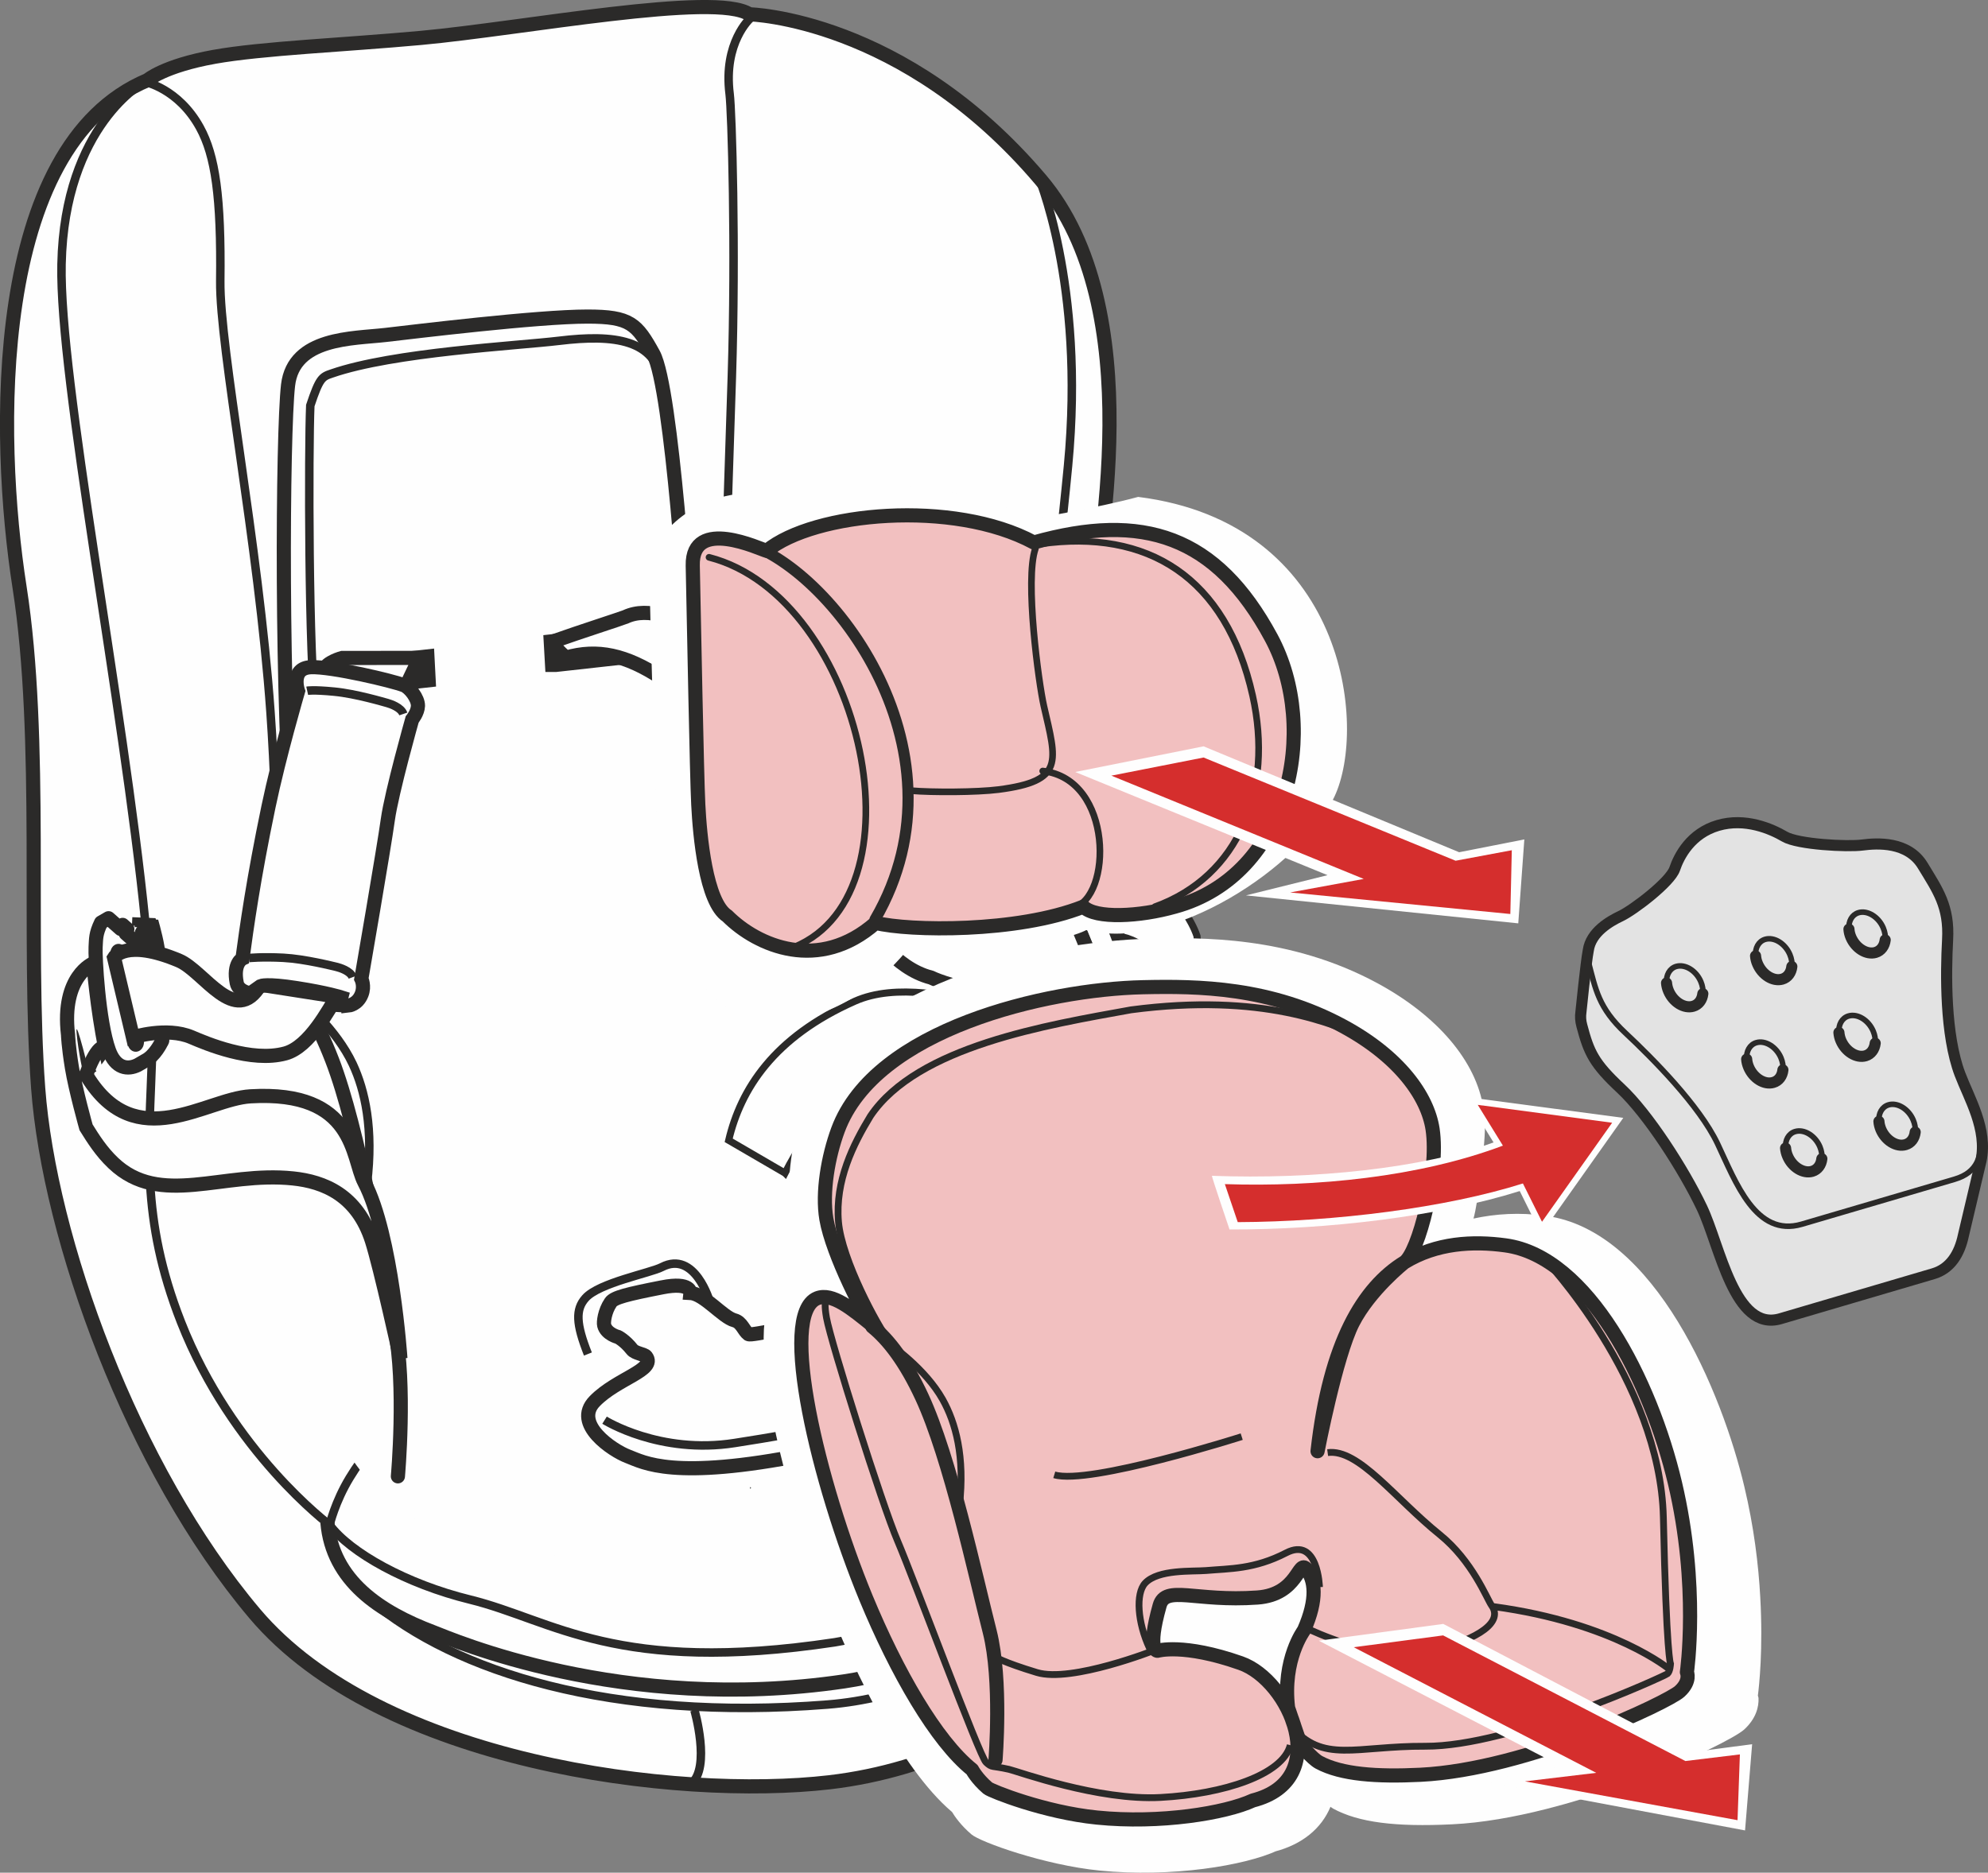
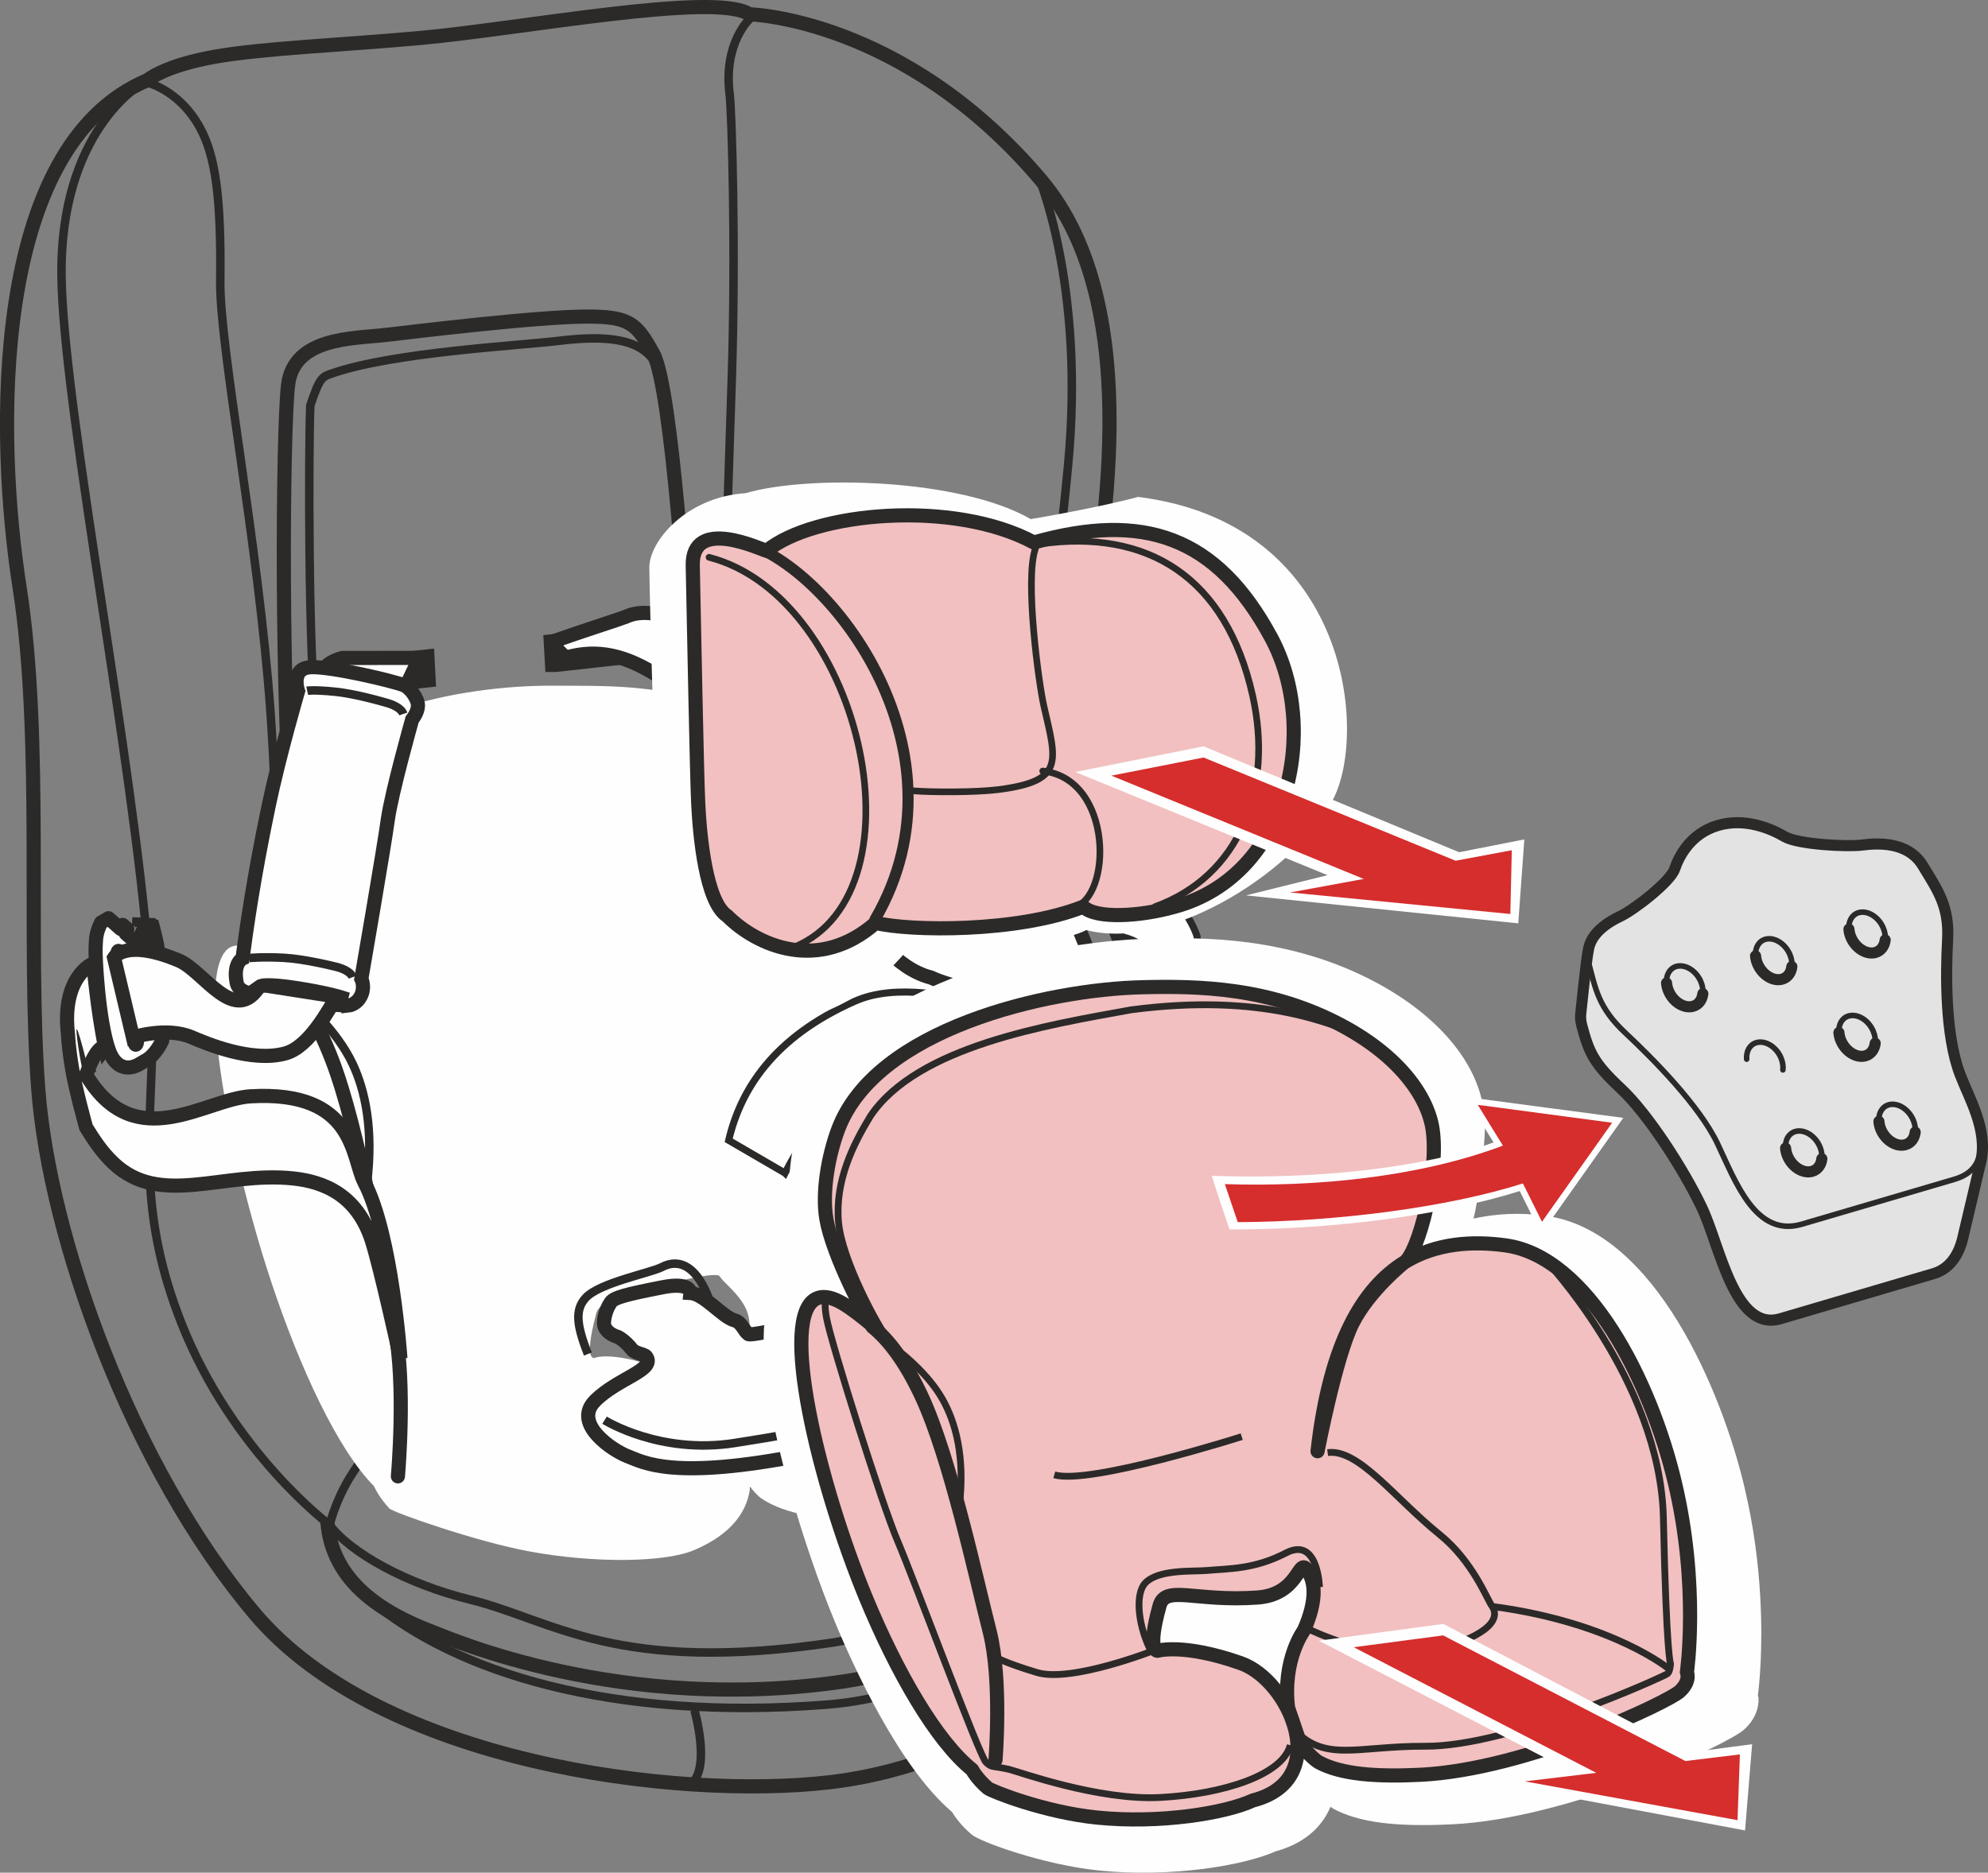
<svg xmlns="http://www.w3.org/2000/svg" xml:space="preserve" width="31.565mm" height="29.742mm" version="1.1" style="shape-rendering:geometricPrecision; text-rendering:geometricPrecision; image-rendering:optimizeQuality; fill-rule:evenodd; clip-rule:evenodd" viewBox="0 0 3038.76 2863.26">
  <rect x="0" y="0" width="3038.76" height="2863.26" fill="#808080" stroke="none" />
  <defs>
    <style type="text/css">
   
    .str2 {stroke:#2B2A29;stroke-width:32.43;stroke-miterlimit:4}
    .str12 {stroke:#2B2A29;stroke-width:10.4;stroke-miterlimit:4}
    .str1 {stroke:#2B2A29;stroke-width:12.98;stroke-miterlimit:4}
    .str9 {stroke:#2B2A29;stroke-width:10.8;stroke-miterlimit:4}
    .str0 {stroke:#2B2A29;stroke-width:21.63;stroke-miterlimit:4}
    .str3 {stroke:#2B2A29;stroke-width:32.43;stroke-linecap:round;stroke-miterlimit:4}
    .str13 {stroke:#2B2A29;stroke-width:10.4;stroke-linecap:round;stroke-miterlimit:4}
    .str5 {stroke:#2B2A29;stroke-width:12.98;stroke-linecap:round;stroke-miterlimit:4}
    .str6 {stroke:#2B2A29;stroke-width:25.94;stroke-linecap:round;stroke-miterlimit:4}
    .str4 {stroke:#2B2A29;stroke-width:21.63;stroke-linecap:round;stroke-miterlimit:4}
    .str16 {stroke:#2B2A29;stroke-width:10.19;stroke-linecap:round;stroke-linejoin:round;stroke-miterlimit:4}
    .str11 {stroke:#2B2A29;stroke-width:10.4;stroke-linecap:round;stroke-linejoin:round;stroke-miterlimit:4}
    .str7 {stroke:#2B2A29;stroke-width:12.98;stroke-linecap:round;stroke-linejoin:round;stroke-miterlimit:4}
    .str15 {stroke:#2B2A29;stroke-width:8.49;stroke-linecap:round;stroke-linejoin:round;stroke-miterlimit:10}
    .str10 {stroke:#2B2A29;stroke-width:25.94;stroke-linecap:round;stroke-linejoin:round;stroke-miterlimit:4}
    .str8 {stroke:#2B2A29;stroke-width:21.63;stroke-linecap:round;stroke-linejoin:round;stroke-miterlimit:4}
    .str14 {stroke:#2B2A29;stroke-width:16.98;stroke-linecap:round;stroke-linejoin:round;stroke-miterlimit:10}
    .str17 {stroke:#2B2A29;stroke-width:16.98;stroke-linecap:round;stroke-linejoin:round;stroke-miterlimit:4}
    .fil1 {fill:none;fill-rule:nonzero}
    .fil0 {fill:#FEFEFE;fill-rule:nonzero}
    .fil4 {fill:#E3E3E3;fill-rule:nonzero}
    .fil2 {fill:#2B2A29;fill-rule:nonzero}
    .fil3 {fill:#F2C0C0;fill-rule:nonzero}
    .fil5 {fill:#D52E2D;fill-rule:nonzero}
   
  </style>
  </defs>
  <g id="Слой_x0020_1">
-     <path class="fil0" d="M327.11 86.93c73.97,-13.21 198,-18.13 316.35,-28.97 155.62,-14.3 450.44,-70.74 502.03,-36.1 0,0 235.26,5.29 445.24,252.84 168.12,198.1 87.65,575.52 74.34,686.92 -13.28,112.01 -27.71,443.17 -9.61,529.91 22.28,107.63 107.39,173.07 176.23,298.43 60.18,109.66 122.56,281.72 67.11,429.95 -79.34,212.3 -314.15,468.17 -630.98,505.09 -233.05,27.13 -685.42,-29.28 -878.43,-257.81 -188.29,-222.99 -313.91,-574.53 -331.03,-803.34 -16.71,-225.1 7.85,-533.91 -28.5,-766.32 -35.63,-228.22 -45.92,-673.54 195.79,-775.08 0,0 25.17,-21.77 101.44,-35.52zm1535.87 2056.13c0,0 25.64,20.65 22.72,63.75 -2,27.23 -20.55,69.99 -47.79,101.17 -23.03,26.63 -25.77,29.85 -54.24,48.19 -74.74,48.15 -312.82,187.91 -493.57,214.61 -339.38,50.09 -601.78,-65.42 -627.82,-75.23 -81.58,-30.81 -154.33,-78.86 -161.8,-167.77l1362.49 -184.72z" />
    <path class="fil1 str0" d="M327.11 86.93c73.97,-13.21 198,-18.13 316.35,-28.97 155.62,-14.3 450.44,-70.74 502.03,-36.1 0,0 235.26,5.29 445.24,252.84 168.12,198.1 87.65,575.52 74.34,686.92 -13.28,112.01 -27.71,443.17 -9.61,529.91 22.28,107.63 107.39,173.07 176.23,298.43 60.18,109.66 122.56,281.72 67.11,429.95 -79.34,212.3 -314.15,468.17 -630.98,505.09 -233.05,27.13 -685.42,-29.28 -878.43,-257.81 -188.29,-222.99 -313.91,-574.53 -331.03,-803.34 -16.71,-225.1 7.85,-533.91 -28.5,-766.32 -35.63,-228.22 -45.92,-673.54 195.79,-775.08 0,0 25.17,-21.77 101.44,-35.52zm1535.87 2056.13c0,0 25.64,20.65 22.72,63.75 -2,27.23 -20.55,69.99 -47.79,101.17 -23.03,26.63 -25.77,29.85 -54.24,48.19 -74.74,48.15 -312.82,187.91 -493.57,214.61 -339.38,50.09 -601.78,-65.42 -627.82,-75.23 -81.58,-30.81 -154.33,-78.86 -161.8,-167.77" />
    <path class="fil1 str1" d="M1882.47 2170.98c0,0 -1.36,41.6 -116.39,118.93 -54.78,37.02 -370.15,202.93 -490.07,221.07 -333.67,50.33 -430.57,-34 -557.32,-65.21 -97.5,-23.9 -183.6,-72.03 -214.84,-114.28m1178.82 84.87c0,0 -192.64,172.05 -417.76,189.82 -330.01,26.19 -570.16,-49.95 -698.27,-159.05m494.83 167.57c0,0 25.34,87.56 -4.82,112.48m369.34 -156.15c0,0 34.37,28.49 20.52,93.93m-1213.84 -1060.05c-0.07,2.51 -0.16,5.06 -0.16,7.58 -4.46,140.29 -18.31,249.58 44.18,408.97 77.98,198.78 227.18,310.04 227.18,310.04 0,0 8.12,-35.01 30.57,-72 22.34,-36.81 36.3,-47.13 36.3,-47.13 0,0 -63.51,-230.7 -86.67,-296.39 -40.04,-113.81 -61.27,-250.03 -61.47,-337.31 -0.51,-148.38 3.52,-311.81 -9.11,-489.46 -18.47,-260.08 -77.98,-556.1 -76.79,-659.68 1.56,-128.14 -7.54,-191.71 -31.25,-234.71 -33.01,-59.84 -84.19,-69.69 -84.19,-69.69 0,0 -122.73,65.17 -127.22,278.92 -3.71,175.18 94.52,671.26 127.9,1004.36m1357.03 -110.07c1.53,-160.2 35.05,-391.48 53.59,-586.26 26.76,-280.32 -47.48,-447.75 -47.48,-447.75m279.14 1883.33c94.28,-287.79 -201.98,-554.46 -262.57,-684.77 -2.03,-4.38 -3.83,-9.11 -5.67,-13.96m-449.28 -1420.77c0,0 -41.4,36.68 -31.41,115.71 3.29,25.68 9.62,235.05 3.36,432.54 -13.1,420.01 -40,1000.99 32.71,1112.86 109.26,167.84 348.17,311.13 484.84,352.9 138.02,42.21 179.79,62.11 226.8,100.9m-792.3 -1255.82c0.13,1.73 -5.47,122.77 0.58,256.72 5.87,130.14 23.4,272.1 38.28,361.28 6.35,38.05 26.76,93.2 39.06,126.14l8.29 23.16c16.5,57.49 -10.22,90.68 -59.2,121.58 -33.49,21.23 -106.41,32.39 -170.12,40.48l-66.56 9.38 -107.73 22.88c-51.79,11.75 -105.15,23.88 -142.68,28.98 -58,7.94 -116.8,-44.9 -153.41,-137.51 -9.54,-24.15 -14.9,-76.73 -17.59,-142.13 -3.94,-98.12 3.74,-249.55 2.89,-400.18m569.44 -612.03c-9.44,-67.11 -72.71,-75.19 -157.17,-64.97 -63.86,7.71 -253.36,17.36 -347.64,50.03 -14.94,5.05 -18.71,6.56 -32.84,49 -2.85,65.08 -2.85,382.08 8.49,478.29m632.24 441.51c0,0 -34.71,59.47 -200.38,92.52 -164.55,32.74 -322.26,38.1 -359.66,41.3 -37.3,3.12 -88.94,-3.06 -108.51,-25.31" />
    <path class="fil1 str2" d="M849 1011.24l155.04 -17.21 -1.64 -25.81 -154.86 17.32 1.45 25.7zm-351.94 40.99l152.49 -16.94 -1.33 -25.64 -152.28 17.08 1.12 25.5z" />
    <polygon class="fil1 str1" points="841.3,1014.68 995.89,997.36 994.19,971.65 839.79,989.1 " />
    <path class="fil1 str0" d="M1050.7 969.95c0,0 -23.13,-376.5 -52.03,-428.94 -25.26,-45.85 -35.35,-56.99 -100.59,-56.99 -76.96,0 -263.92,22.96 -308.85,28.12 -50.02,5.78 -140.43,3.2 -148.92,76.79 -8.49,73.6 -11.34,489.63 8.49,710.39" />
    <polygon class="fil1 str1" points="494.1,1048.16 646.08,1031.11 644.82,1005.61 492.98,1022.73 " />
    <path class="fil1 str1" d="M1058.71 1515.78l6.69 68.87c0,0 0.31,42.72 -42.48,54.79 -42.75,11.92 -521.04,65.68 -521.04,65.68 0,0 -45.34,-17.18 -41.97,-48.93l-5.57 -78.62" />
    <path class="fil1 str3" d="M1022.52 2323.47c0,0 73.87,-51.66 133.13,-67.31 59.23,-15.56 168.68,9.81 168.68,9.81" />
    <path class="fil1 str1" d="M1334.96 2263.26c0,0 15.56,-23.94 -34.46,-30.09 -49.93,-6.14 -98.05,-15.83 -142.47,-4.99 -44.52,10.76 -134.7,45.61 -150.18,71.36 -15.42,25.74 2.14,30.33 2.14,30.33m319.75 -94.86c0,0 -94.01,-80.8 -257.06,-48.19 -46.18,9.16 -116.22,70.2 -76.99,146.34" />
    <path class="fil0" d="M435.88 1496.76c-30.29,-29.48 -59.02,-58.34 -81.7,-49.41 -59.61,23.66 -6.29,312.11 60.62,513.16 43.77,131.84 101.99,256.72 156.83,311.64 0,0 6.69,16.23 23.61,34.3 5.33,5.71 130.99,50.2 213.45,65.48 99.78,18.61 209.98,17.25 253.84,-2.58 162.71,-70.07 54.67,-228.56 -23.4,-264.22 -90.54,-41.47 -128.04,-29.72 -128.04,-29.72 0,0 -21.19,13.79 0.07,-66.29 3.98,-15.18 14.78,-14.51 32.06,-21.67 32.67,-13.42 9.11,-11.75 56.35,-20.78 31.55,-6.05 95.19,-22.96 100.43,-15.29 13.14,19.36 62.25,46.81 39.87,101.79 0,0 -34.61,49.45 -25.57,136.53l20 67.18c0,0 18.1,26.46 29.51,34.17 35.97,24.28 92.99,32.88 163.9,33.82 174.61,2.48 359.25,-99.48 377.63,-117 18.2,-17.52 11.21,-34.33 11.21,-34.33 0,0 17.87,-153.92 -25.43,-340.68 -42.05,-181.89 -146.31,-403.26 -277.64,-428.26 -51.22,-9.74 -109.29,-9.1 -159.32,22.34 -64.15,40.35 -116.86,131.68 -136.25,318.88 0,0 28.9,-163.09 55.56,-218.99 26.63,-55.84 80.69,-99.89 80.69,-99.89 22.21,-14.84 48.5,-75.16 38.21,-146.3 -7.81,-53.97 -50.6,-119.48 -135.38,-171.45 -108.75,-66.7 -227.34,-60.01 -309.09,-60.79 -141.49,-1.36 -379.97,40.92 -437.74,198.23 -15.32,41.57 -25.84,98.67 -20.44,141.25 7.43,57.91 36.17,96.9 46.18,108.88z" />
    <path class="fil1 str4" d="M608.21 2257.24c0,0 12.6,-139.72 -4.89,-226.04 -20.06,-98.46 -55.05,-305.05 -95.7,-410.47 -23.12,-59.98 -47.95,-98.94 -72.03,-122.2" />
    <path class="fil1 str1" d="M1085.03 1990.41c0,0 -22.59,-79.34 -73.43,-53.05 -17.48,9.07 -96.01,23.98 -116.66,47.28 -15.48,17.29 -14.59,39.43 3.71,85.58" />
    <path class="fil1 str5" d="M560.94 1809.79c10.36,-83.82 -3.06,-142.87 -21.78,-182.88 -25.26,-53.83 -76.52,-96.15 -76.52,-96.15" />
    <path class="fil0" d="M1011.98 1968.29c45.04,-8.93 43.34,8.63 43.34,8.63 20.92,1.13 49.42,37.12 67.27,41.77 11.18,2.86 14.16,15.8 21.33,21.09 4.68,3.49 77.77,-16.74 118.73,-11.58 30.66,3.87 88.5,22.85 109.9,51.73 21.46,28.97 6.45,67.93 2.51,74.65 -13.62,23.36 -47.01,49.93 -144.27,69.31 -202.01,40.21 -247.01,11.89 -270.98,2.82 -23.54,-8.9 -84.74,-49.66 -50.61,-84.53 34.03,-34.77 93.94,-47.47 78.42,-68.09 -2.82,-3.8 -16.71,-4.78 -21.4,-10.7 -11.14,-14.13 -21.5,-19.16 -21.5,-19.16 0,0 -17.9,-4.48 -21.23,-17.96 -1.16,-4.42 0.65,-21.32 10.06,-35.05 5.05,-7.43 24.72,-12.36 78.41,-22.92z" />
    <path class="fil1 str0" d="M1011.98 1968.29c45.04,-8.93 43.34,8.63 43.34,8.63 20.92,1.13 49.42,37.12 67.27,41.77 11.18,2.86 14.16,15.8 21.33,21.09 4.68,3.49 77.77,-16.74 118.73,-11.58 30.66,3.87 88.5,22.85 109.9,51.73 21.46,28.97 6.45,67.93 2.51,74.65 -13.62,23.36 -47.01,49.93 -144.27,69.31 -202.01,40.21 -247.01,11.89 -270.98,2.82 -23.54,-8.9 -84.74,-49.66 -50.61,-84.53 34.03,-34.77 93.94,-47.47 78.42,-68.09 -2.82,-3.8 -16.71,-4.78 -21.4,-10.7 -11.14,-14.13 -21.5,-19.16 -21.5,-19.16 0,0 -17.9,-4.48 -21.23,-17.96 -1.16,-4.42 0.65,-21.32 10.06,-35.05 5.05,-7.43 24.72,-12.36 78.41,-22.92z" />
    <path class="fil1 str1" d="M924.09 2171.36c0,0 84.33,53.02 198.99,34.91 115.2,-18.2 183.93,-29.64 220.1,-65.07m252.71 -838.83l-35.79 -1.66c0,0 -1.29,30.59 3.13,81.81 2.74,32.54 11.74,65.78 11.74,65.78l40.99 -5.7 -20.07 -141.89" />
    <path class="fil1 str6" d="M1578.77 1316.7c0,0 1.4,84.5 13.45,115.34" />
-     <path class="fil1 str1" d="M518.79 1121.76c-20.11,27.27 -39.74,58.58 -52.99,90.47 -35.31,84.87 -88.67,221.97 -4.17,243.33" />
-     <path class="fil0" d="M1577.28 1375.59l3.13 -2.07 9.74 -34.17 -6.14 -2.89 3.12 -11.14 6.42 2.18 8.08 -28.66 14.58 -4.62c18.14,6.45 21.32,12.9 29.44,22.01 8.19,9.3 60.28,90.92 70.51,139.65 6.59,30.43 -10.22,47.95 -28.5,54.99l-14.54 4.68c-18.2,7.1 -49,12.84 -49,12.84 0,0 -4.45,0.54 -4.45,-5.2 0,-4.99 16.1,-51.62 4.69,-83.1 -1.6,-4.42 -4.97,-8.46 -7.64,-12.06l-30.77 -17.01 -8.66 -35.43z" />
    <path class="fil1 str0" d="M1577.28 1375.59l3.13 -2.07 9.74 -34.17 -6.14 -2.89 3.12 -11.14 6.42 2.18 8.08 -28.66 14.58 -4.62c18.14,6.45 21.32,12.9 29.44,22.01 8.19,9.3 60.28,90.92 70.51,139.65 6.59,30.43 -10.22,47.95 -28.5,54.99l-14.54 4.68c-18.2,7.1 -49,12.84 -49,12.84 0,0 -4.45,0.54 -4.45,-5.2 0,-4.99 16.1,-51.62 4.69,-83.1 -1.6,-4.42 -4.97,-8.46 -7.64,-12.06l-30.77 -17.01 -8.66 -35.43z" />
    <path class="fil1 str7" d="M1580.61 1375.49c12.77,4.45 42.59,21.9 46.22,73.16m36.81 36.06c1.77,4.11 6.15,5.87 9.92,4.04 3.71,-1.97 5.33,-6.83 3.6,-10.94l-52.44 -127.53c-1.73,-4.07 -6.11,-5.98 -9.92,-4.04 -3.74,1.91 -5.29,6.76 -3.53,10.97l52.37 127.49zm-67.38 -163.19l-5.94 20.92" />
    <path class="fil0" d="M217.2 1446.09l-2.98 0.65 -22.11 -19.67 2.51 -6.58 -7.16 -6.38 -2.99 6.21 -18.54 -16.39 -11.41 6.58c-8.53,17.69 -7.54,24.99 -8.39,37.8 -0.88,12.87 4.28,112.83 20.45,157.69 10.16,28.08 29.01,29.79 43.88,22.45l11.38 -6.62c14.87,-7.31 24.76,-28.16 24.76,-28.16 0,0 3.05,-2.82 0.4,-7.2 -2.34,-3.83 -22.05,-24.92 -29.52,-57.33 -1.05,-4.54 -0.78,-9.94 -0.78,-14.7l11.55 -34.74 -11.04 -33.59z" />
    <path class="fil1 str8" d="M217.2 1446.09l-2.98 0.65 -22.11 -19.67 2.51 -6.58 -7.16 -6.38 -2.99 6.21 -18.54 -16.39 -11.41 6.58c-8.53,17.69 -7.54,24.99 -8.39,37.8 -0.88,12.87 4.28,112.83 20.45,157.69 10.16,28.08 29.01,29.79 43.88,22.45l11.38 -6.62c14.87,-7.31 24.76,-28.16 24.76,-28.16 0,0 3.05,-2.82 0.4,-7.2 -2.34,-3.83 -22.05,-24.92 -29.52,-57.33 -1.05,-4.54 -0.78,-9.94 -0.78,-14.7l11.55 -34.74 -11.04 -33.59z" />
    <path class="fil1 str7" d="M215.03 1448.3c-5.98,12.44 -16.84,47.01 4.93,89.18m-6.56 53.8c0.82,4.38 -1.09,8.9 -4.35,10.09 -3.25,1.16 -6.55,-1.49 -7.4,-5.87l-26.35 -135.58c-0.85,-4.42 1.09,-8.96 4.31,-10.09 3.29,-1.16 6.62,1.53 7.43,5.87l26.36 135.58zm-33.48 -173.71l13.45 12.05" />
    <path class="fil1 str2" d="M133.59 1646.5c-13.11,-21.08 -20.27,-41.13 -23.27,-59.83" />
    <path class="fil0 str0" d="M521.75 1491.87c2.31,-16.33 8.72,-70.54 15.28,-127.12 8.76,-75.47 17.83,-155.31 17.83,-155.31 9.92,-39.02 64.19,-157.55 77.16,-184.07l4.38 -8.9 -0.71 -10.56 -112.68 0.07c0,0 -23.9,6.32 -27.85,18.13 -15.38,46.33 -55.09,177.43 -72.92,346.25 -1.18,10.94 -2.24,22.07 -3.23,33.39l102.74 88.13z" />
    <path class="fil0" d="M1199.96 1793.59c144.34,-285.01 383.26,-83 482.27,-129.49 13.65,-6.42 25.5,-15.22 35.32,-25.37 0,0 41.19,-31.62 55.11,-46.53 34.07,-36.52 61.44,-108.45 57.06,-160.89 -16.71,-50.36 -88.54,-129.16 -167.57,-98.73 0,0 14.23,21.36 32.43,57.06 18.2,35.63 20.27,42.55 20.27,42.55 92.89,21.94 43.61,133.84 43.61,133.84 -111.46,37.46 -326.95,-90.41 -451.63,-35.28 -124.78,55.15 -174.7,135.16 -193,212.7l86.12 50.13z" />
    <path class="fil1 str9" d="M1199.96 1793.59c144.34,-285.01 383.26,-83 482.27,-129.49 13.65,-6.42 25.5,-15.22 35.32,-25.37 0,0 41.19,-31.62 55.11,-46.53 34.07,-36.52 61.44,-108.45 57.06,-160.89 -16.71,-50.36 -88.54,-129.16 -167.57,-98.73 0,0 14.23,21.36 32.43,57.06 18.2,35.63 20.27,42.55 20.27,42.55 92.89,21.94 43.61,133.84 43.61,133.84 -111.46,37.46 -326.95,-90.41 -451.63,-35.28 -124.78,55.15 -174.7,135.16 -193,212.7l86.12 50.13z" />
    <line class="fil1 str3" x1="221.08" y1="1442.05" x2="221.92" y2="1428" />
    <path class="fil1 str1" d="M201.99 1408.81l30.73 1.29c0,0 17.42,64.12 16.51,75.12" />
-     <path class="fil0" d="M160.83 1601.95c0,0 -9.78,-9.65 -27.92,37.77l0.68 6.79c74.54,120.26 180.84,33.69 249.18,29.72 161.28,-9.54 154.49,93.94 174.12,131.33 42.59,81.18 55.15,269.39 55.15,269.39 0,0 -30.59,-139.42 -43.61,-179.9 -22.48,-70.03 -73.43,-90.41 -120.6,-95.3 -107.79,-11.24 -202.85,44.83 -274.75,-23.63 -18.07,-17.12 -30.57,-36.82 -41.54,-54.51 0,0 -16.07,-57.37 -21.56,-90.96 -5.51,-33.48 -5.98,-50.53 -5.98,-50.53 -10.67,-90 38.75,-109.32 38.75,-109.32 0,0 5.91,70.94 18.07,129.16z" />
+     <path class="fil0" d="M160.83 1601.95c0,0 -9.78,-9.65 -27.92,37.77l0.68 6.79c74.54,120.26 180.84,33.69 249.18,29.72 161.28,-9.54 154.49,93.94 174.12,131.33 42.59,81.18 55.15,269.39 55.15,269.39 0,0 -30.59,-139.42 -43.61,-179.9 -22.48,-70.03 -73.43,-90.41 -120.6,-95.3 -107.79,-11.24 -202.85,44.83 -274.75,-23.63 -18.07,-17.12 -30.57,-36.82 -41.54,-54.51 0,0 -16.07,-57.37 -21.56,-90.96 -5.51,-33.48 -5.98,-50.53 -5.98,-50.53 -10.67,-90 38.75,-109.32 38.75,-109.32 0,0 5.91,70.94 18.07,129.16" />
    <path class="fil1 str0" d="M160.83 1601.95c0,0 -9.78,-9.65 -27.92,37.77l0.68 6.79c74.54,120.26 180.84,33.69 249.18,29.72 161.28,-9.54 154.49,93.94 174.12,131.33 42.59,81.18 55.15,269.39 55.15,269.39 0,0 -30.59,-139.42 -43.61,-179.9 -22.48,-70.03 -73.43,-90.41 -120.6,-95.3 -107.79,-11.24 -202.85,44.83 -274.75,-23.63 -18.07,-17.12 -30.57,-36.82 -41.54,-54.51 0,0 -16.07,-57.37 -21.56,-90.96 -5.51,-33.48 -5.98,-50.53 -5.98,-50.53 -10.67,-90 38.75,-109.32 38.75,-109.32 0,0 5.91,70.94 18.07,129.16z" />
    <path class="fil0" d="M514.92 1523.83c-11.86,18.03 -41.27,76.52 -78.73,86.78 -52.23,14.26 -121.35,-15.36 -143.45,-24.8 -38.04,-16.23 -89.56,0.17 -89.56,0.17l-28.86 -121.75c0,0 17.79,-29.82 99.37,4.49 38.04,16.06 86.16,102.08 124.16,36.81l117.07 18.3z" />
    <path class="fil1 str0" d="M514.92 1523.83c-11.86,18.03 -41.27,76.52 -78.73,86.78 -52.23,14.26 -121.35,-15.36 -143.45,-24.8 -38.04,-16.23 -89.56,0.17 -89.56,0.17l-28.86 -121.75c0,0 17.79,-29.82 99.37,4.49 38.04,16.06 86.16,102.08 124.16,36.81l117.07 18.3z" />
    <path class="fil2" d="M127.99 1645.21c0,0 -8.8,-39.06 -10.97,-66.56 -2.2,-27.68 21.2,68.98 21.2,68.98l-10.22 -2.42z" />
    <path class="fil2" d="M1764.41 1569.62c0,0 32.34,-24.93 29.1,-62.8 0,0 -18.71,48.19 -36.2,56.75l7.1 6.05z" />
    <path class="fil0" d="M532.62 1537.48c0,0 13.85,-1.36 20.1,-17.28 5.06,-12.71 -0.4,-23.67 -0.4,-23.67 0,0 34.71,-200.95 40.51,-243.41 5.95,-42.48 37.16,-153.03 37.16,-153.03 0,0 8.56,-10.36 8.9,-20.92 0.2,-11.65 -12.8,-28.16 -21.7,-31.55 -16.89,-6.53 -110.14,-28.83 -142,-27.51 -31.86,1.4 -19.59,36.58 -19.59,36.58 0,0 -28.74,98.08 -45.21,176.7 -23.06,110.47 -33.52,185.97 -39.77,232.23 0,0 -14.81,6.99 -8.73,37.39 2.72,13.34 20.78,15.83 20.78,15.83l15.83 -11.18c0,0 8.77,-4.22 55.19,3.12 46.29,7.2 67.96,14.17 67.96,14.17l-3.12 11.72 14.09 0.81z" />
    <path class="fil1 str0" d="M532.62 1537.48c0,0 13.85,-1.36 20.1,-17.28 5.06,-12.71 -0.4,-23.67 -0.4,-23.67 0,0 34.71,-200.95 40.51,-243.41 5.95,-42.48 37.16,-153.03 37.16,-153.03 0,0 8.56,-10.36 8.9,-20.92 0.2,-11.65 -12.8,-28.16 -21.7,-31.55 -16.89,-6.53 -110.14,-28.83 -142,-27.51 -31.86,1.4 -19.59,36.58 -19.59,36.58 0,0 -28.74,98.08 -45.21,176.7 -23.06,110.47 -33.52,185.97 -39.77,232.23 0,0 -14.81,6.99 -8.73,37.39 2.72,13.34 20.78,15.83 20.78,15.83l15.83 -11.18c0,0 8.77,-4.22 55.19,3.12 46.29,7.2 67.96,14.17 67.96,14.17l-3.12 11.72 14.09 0.81z" />
    <path class="fil1 str1" d="M469.55 1056.14c0,0 8.41,-1.87 41.53,1.36 33.21,3.2 76.21,16.13 81.1,17.42 4.82,1.33 20.92,6.76 24.29,16.71m-235.87 373.17c0,0 19.4,-2.07 52.54,-0.38 33.01,1.76 76.34,12.84 81.17,13.92 4.89,1.19 21.09,5.98 24.76,15.73" />
    <path class="fil0" d="M1669.8 1470.17c-1.29,0.82 -2.62,1.67 -3.87,2.62 -117.75,82.87 -242.76,21.87 -242.76,21.87 -57.09,-14.64 -92.14,-74.69 -92.14,-74.69 0,0 -158.23,-277.47 -320.26,-383.46 -54.07,-35.35 -97.4,-44.93 -145.63,-31.04 0,0 -26.86,-22.14 -16.94,-25.68 33.93,-12.2 103.89,-34.74 108.06,-36.68 136.87,-63.71 477.13,397.25 477.13,397.25 0,0 49.17,93.83 177.89,16.85 3.23,-2 6.39,-3.8 9.75,-5.4l48.77 118.35z" />
    <path class="fil1 str0" d="M1669.8 1470.17c-1.29,0.82 -2.62,1.67 -3.87,2.62 -117.75,82.87 -242.76,21.87 -242.76,21.87 -57.09,-14.64 -92.14,-74.69 -92.14,-74.69 0,0 -158.23,-277.47 -320.26,-383.46 -54.07,-35.35 -97.4,-44.93 -145.63,-31.04 0,0 -26.86,-22.14 -16.94,-25.68 33.93,-12.2 103.89,-34.74 108.06,-36.68 136.87,-63.71 477.13,397.25 477.13,397.25 0,0 49.17,93.83 177.89,16.85 3.23,-2 6.39,-3.8 9.75,-5.4l48.77 118.35z" />
    <path class="fil0" d="M1327.6 1438.29c0,0 -12.74,6.11 -25.1,-4.42 -9.78,-8.56 -9.65,-21.12 -9.65,-21.12 0,0 -116.28,-158.34 -139.69,-192.46 -23.16,-34.23 -97.91,-114.93 -97.91,-114.93 0,0 -11.93,-4.58 -16.68,-13.72 -5.09,-10.2 -0.74,-31.49 5.54,-39.12 12.2,-14.71 84.8,-83.58 113.47,-99.27 28.63,-15.76 32.84,21.7 32.84,21.7 0,0 67.15,70.91 115.2,131.37 67.38,84.79 108.79,145.79 133.98,183.05 0,0 16.04,-1.63 23.67,28.26 3.29,13.22 -19.94,33.25 -19.94,33.25l-10.35 -9.78c0,0 -9.58,0.98 -47.18,31.92 -37.76,30.91 -53.86,48.43 -53.86,48.43l7.68 8.69 -12.02 8.15z" />
    <path class="fil1 str0" d="M1327.6 1438.29c0,0 -12.74,6.11 -25.1,-4.42 -9.78,-8.56 -9.65,-21.12 -9.65,-21.12 0,0 -116.28,-158.34 -139.69,-192.46 -23.16,-34.23 -97.91,-114.93 -97.91,-114.93 0,0 -11.93,-4.58 -16.68,-13.72 -5.09,-10.2 -0.74,-31.49 5.54,-39.12 12.2,-14.71 84.8,-83.58 113.47,-99.27 28.63,-15.76 32.84,21.7 32.84,21.7 0,0 67.15,70.91 115.2,131.37 67.38,84.79 108.79,145.79 133.98,183.05 0,0 16.04,-1.63 23.67,28.26 3.29,13.22 -19.94,33.25 -19.94,33.25l-10.35 -9.78c0,0 -9.58,0.98 -47.18,31.92 -37.76,30.91 -53.86,48.43 -53.86,48.43l7.68 8.69 -12.02 8.15z" />
    <path class="fil1 str1" d="M1177.89 981.83c0,0 -8.21,2.82 -36.03,23.16 -27.88,20.34 -60.25,54.51 -63.94,58.24 -3.71,3.67 -15.56,17.12 -14.27,27.51m362.78 204.82c0,0 -8.33,2.18 -37.12,20.65 -28.87,18.44 -63.11,50.33 -66.98,53.86 -3.98,3.43 -16.5,16.03 -15.76,26.56" />
    <path class="fil1 str1" d="M206.07 1411.01l30.74 1.39c0,0 10.12,36.27 9.23,47.28" />
    <path class="fil0" d="M1677.36 2692.33l13.45 8.25c0,0 3.81,4.42 -1.42,11.45 -5.27,7.16 -49.78,58.58 -70,64.8 -20.13,6.22 -47.37,4.18 -67.81,-17.87 -20.52,-21.97 -100.87,-154.79 -103.25,-185.33 -2.58,-30.73 1.42,-37.9 1.42,-37.9l25.85 1.7 4.25 -11.31 15.41 1.25 1.7 11 49.17 8.46 5.87 -6.15 9.17 9.07 34.54 -24.39 85.34 15.73c0,0 3.94,3.49 9.74,10.56 5.84,7.27 12.44,9.14 12.44,9.14l19.63 2.78 7.36 -11.54 15.42 5.4c0,0 14.12,8.63 8.49,21.97 -5.74,13.34 -18.89,13.65 -18.89,13.65l-113.6 -22.21 -3.64 2.78 -11.81 -1.16 -17.87 13.38 -5.67 44.9c0,0 -0.65,19.97 23.4,35.86 24.01,15.89 71.28,25.71 71.28,25.71z" />
    <path class="fil1 str10" d="M1677.36 2692.33l13.45 8.25c0,0 3.81,4.42 -1.42,11.45 -5.27,7.16 -49.78,58.58 -70,64.8 -20.13,6.22 -47.37,4.18 -67.81,-17.87 -20.52,-21.97 -100.87,-154.79 -103.25,-185.33 -2.58,-30.73 1.42,-37.9 1.42,-37.9l25.85 1.7 4.25 -11.31 15.41 1.25 1.7 11 49.17 8.46 5.87 -6.15 9.17 9.07 34.54 -24.39 85.34 15.73c0,0 3.94,3.49 9.74,10.56 5.84,7.27 12.44,9.14 12.44,9.14l19.63 2.78 7.36 -11.54 15.42 5.4c0,0 14.12,8.63 8.49,21.97 -5.74,13.34 -18.89,13.65 -18.89,13.65l-113.6 -22.21 -3.64 2.78 -11.81 -1.16 -17.87 13.38 -5.67 44.9c0,0 -0.65,19.97 23.4,35.86 24.01,15.89 71.28,25.71 71.28,25.71z" />
    <path class="fil1 str11" d="M1582.99 2577.23l21.29 -16.27 11.92 2.24 5.13 -2.03 113.16 22.04c0,0 7.31,0.98 14.27,-11.75 1.8,-3.23 1.22,-12.77 -10.09,-16.39" />
    <path class="fil0" d="M1229.68 1689.5c-13.18,35.46 -25.77,90.41 -23.1,139.54 0.44,7.71 1.19,15.29 2.45,22.49 1.87,10.79 5.27,19.86 8.12,29.57 -9.85,-1.36 -19.73,-1.56 -29.55,2.42 -10.45,4.25 -1.22,78.08 -10.22,99.57 -8.92,21.03 -11.48,51.55 -9.43,88.16 6.52,116.12 60.04,291.84 108.17,408.36 26.97,65.35 97.68,221.81 179.08,290.78 4.21,6.89 13.55,20.52 29.79,34.37 13.79,11.75 111.49,46.77 195.62,55.22 110.04,11 222.37,-7.57 272.14,-30.63l-4.52 1.67c42.29,-10.97 71.66,-35.28 85.49,-68.53 1.39,0.95 2.82,2.18 4.25,2.89 38.41,20.82 94.55,28.19 181.97,23.88 181.83,-8.87 421.57,-122.5 446.15,-144.94 18.03,-16.51 22.56,-34.58 21.9,-48.13 -0.13,-1.46 -0.71,-2.24 -0.98,-3.67 1.87,-14.54 8.15,-71.19 3.64,-150.45 -2.66,-49.35 -9.62,-107.23 -24.29,-168.86 -33.82,-143.15 -135.78,-391.59 -303.35,-414.27 -40.38,-5.57 -76.89,-3.16 -110.71,4.18 6.79,-22.93 18.92,-118.23 17.39,-146.78 -0.48,-7.34 -1.26,-14.78 -2.28,-22.15 -10.9,-71.52 -69.96,-141.18 -162.23,-191.07 -134.52,-72.74 -271.66,-69.76 -345.39,-68.02 -176.7,3.91 -463.75,74.92 -530.08,254.41z" />
    <path class="fil3 str8" d="M1333.71 2026.64c-31.52,-25.43 -61.61,-50.74 -84.6,-41.64 -60.25,24.18 2.18,282.8 74.58,458.11 46.84,113.3 107.25,218.58 162.23,262.66 0,0 6.97,13.58 23.88,28.12 5.37,4.55 86.74,37.02 166.89,45.06 96.39,9.78 196.57,-6.76 238.37,-26.12 123.32,-31.68 56.52,-183.69 -18.61,-209.98 -87.76,-30.84 -127.12,-18.88 -127.12,-18.88 0,0 -16.65,1.49 3.25,-69.18 9,-32 54.82,-5.51 149.51,-12.26 62.65,-4.55 62.21,-59.33 74.98,-43.23 12.7,16 17.52,44.77 -3.91,93.36 0,0 -33.28,44.39 -24.28,118.49l19.12 56.11c0,0 17.25,21.36 28.05,27.24 34.17,18.47 88.23,22.37 155.14,19.05 163.79,-8.12 379.08,-111.57 396.23,-127.39 17.36,-15.79 11.11,-29.48 11.11,-29.48 0,0 19.02,-131.29 -18.23,-288.98 -36.78,-155.88 -133.04,-346.45 -259.13,-363.59 -49.55,-6.8 -105.72,-4.01 -154.6,26.04 -62.59,38.76 -113.91,122.3 -132.62,288.69 0,0 27.89,-145.4 53.8,-196.24 26.09,-50.91 78.83,-92.45 78.83,-92.45 21.74,-14.19 53.15,-137.34 43.21,-203.56 -7.64,-50.44 -50.71,-110.95 -136.5,-157.38 -111.29,-60.22 -221.77,-61.74 -306.3,-59.8 -147.46,3.25 -409.03,63.88 -466.09,218.14 -15.01,40.48 -24.63,95.6 -17.79,136.05 9.37,54.78 60.21,152.52 70.6,163.05z" />
    <path class="fil1 str4" d="M1521.69 2690.87c0,0 9.92,-121.69 -8.8,-195.93 -21.77,-85.28 -60.76,-266.63 -103.79,-359.17 -24.65,-53.15 -50.77,-87.36 -75.66,-107.46" />
    <path class="fil1 str11" d="M2095.61 1590.47c-57.94,-24.96 -165.23,-73.06 -366.86,-46.46 -127.56,23.16 -326.38,55.38 -398.31,162.5 -26.21,43.1 -54.24,98.73 -48.73,162 5.12,57.83 60.18,159.59 77.33,181.45" />
    <path class="fil1 str12" d="M1267.31 1983c0,0 -10.32,-4.45 -4,31.68 6.34,36.07 84.39,284.78 108.84,341.69 24.52,57.29 125.15,329.26 135,338.13 9.71,8.92 7.58,4.54 35.08,10.72 13.86,3.2 136.57,48.19 231.79,43 96.32,-5.17 186.76,-34.61 198.21,-79.98m-206.02 -145.67c0,0 -128.2,50.77 -181.29,34.61 -52.81,-16 -64.15,-24.08 -64.15,-24.08m377.24 -336.53c0,0 -233.35,74.47 -286.5,58.35m747.85 -331.55c0,0 178.37,186.63 183.19,396.92 4.72,213.01 10.93,223.74 10.93,223.74 0,0 -0.57,11.37 -4.61,14.97 -4.11,3.5 -239.94,111.61 -370.08,110.92 -107.32,-0.54 -156.74,27.1 -205.71,-31.35m579.6 -85.65c0,0 -84.91,-71.46 -269.39,-96.45m-283.75 34.06c0,0 110.34,54.08 187.16,34.41 77.13,-19.67 110.79,-45.85 93.27,-70.23 -7.31,-10.44 -29.11,-67.76 -79.31,-108.38 -68.6,-55.32 -124,-131.74 -171.3,-125.35m-12.46 205.58c0,0 -2.01,-77.71 -51.01,-52.24 -48.91,25.27 -86.4,23.81 -122.47,26.97 -20.58,1.67 -73.02,-2.1 -92.99,19.23 -14.91,16.03 -11.58,60.69 6.72,99.65" />
    <path class="fil1 str13" d="M1361.66 2056.36c0,0 52.78,36.1 79.31,83.48 19.66,35.08 34.23,87.18 25.6,162.34" />
    <path class="fil4" d="M3028.1 1774.71c10.16,-48.5 -17.86,-94.62 -32.26,-132.49 -22.76,-60.22 -21.63,-153.65 -18.85,-205.07 2.89,-51.42 -15.18,-76.03 -37.87,-113.5 -22.72,-37.62 -69.99,-34.57 -92.54,-31.64 -22.52,3.01 -98.42,-0.86 -118.8,-12.91 -20.45,-12.02 -60.28,-29.28 -101.79,-17.05 -41.43,12.19 -59.36,46.5 -66.12,66.43 -6.69,20 -62.73,62.77 -82.53,72.17 -16.23,7.74 -45.64,24.21 -49.58,52.51 -3.4,16.7 -11.28,94.68 -11.28,94.68 -0.88,6.29 -0.58,12.98 1.46,20.38 10.83,41.1 18.47,57.73 59.67,96.18 41.23,38.55 95.94,123.42 123.86,182.13 27.85,58.72 49.62,190.33 119.92,169.74l233.83 -68.84c26.04,-7.67 40,-30.26 45.95,-58.72l26.93 -114.01z" />
    <path class="fil1 str14" d="M3028.1 1774.71c10.16,-48.5 -17.86,-94.62 -32.26,-132.49 -22.76,-60.22 -21.63,-153.65 -18.85,-205.07 2.89,-51.42 -15.18,-76.03 -37.87,-113.5 -22.72,-37.62 -69.99,-34.57 -92.54,-31.64 -22.52,3.01 -98.42,-0.86 -118.8,-12.91 -20.45,-12.02 -60.28,-29.28 -101.79,-17.05 -41.43,12.19 -59.36,46.5 -66.12,66.43 -6.69,20 -62.73,62.77 -82.53,72.17 -16.23,7.74 -45.64,24.21 -49.58,52.51 -3.4,16.7 -11.28,94.68 -11.28,94.68 -0.88,6.29 -0.58,12.98 1.46,20.38 10.83,41.1 18.47,57.73 59.67,96.18 41.23,38.55 95.94,123.42 123.86,182.13 27.85,58.72 49.62,190.33 119.92,169.74l233.83 -68.84c26.04,-7.67 40,-30.26 45.95,-58.72l26.93 -114.01z" />
    <path class="fil1 str15" d="M2987.93 1802.93c70.23,-20.64 29.51,-102.7 6.65,-162.81 -22.79,-60.22 -21.66,-153.64 -18.81,-205.09 2.89,-51.42 -15.29,-75.94 -37.83,-113.53 -22.79,-37.56 -70.07,-34.51 -92.58,-31.59 -22.55,3.05 -98.48,-0.82 -118.86,-12.87 -20.41,-12.09 -60.28,-29.34 -101.75,-17.05 -41.37,12.12 -59.4,46.39 -66.13,66.43 -6.62,20 -62.83,62.73 -82.52,72.14 -19.76,9.41 -58.89,31.76 -47.99,72.82 10.87,41.13 15.28,69.72 56.55,108.13 41.16,38.55 112.85,110.52 140.7,169.17 27.85,58.79 58.35,143.66 128.68,123.08l233.9 -68.81z" />
    <path class="fil1 str14" d="M2602.87 1519.35c-1.05,9.28 -6.32,16.71 -14.78,19.16 -13.61,3.98 -30.43,-6.32 -37.56,-23.16 -1.8,-4.18 -2.79,-8.42 -3.13,-12.43" />
    <path class="fil1 str15" d="M2547.41 1502.91c-0.89,-12.05 4.62,-22.25 14.78,-25.27 13.68,-3.87 30.46,6.32 37.62,23.27 2.69,6.35 3.64,12.77 3.06,18.44" />
    <path class="fil1 str14" d="M2738.92 1477.82c-1.02,9.27 -6.25,16.78 -14.7,19.23 -13.69,3.97 -30.47,-6.35 -37.63,-23.16 -1.87,-4.18 -2.82,-8.39 -3.13,-12.4" />
    <path class="fil1 str15" d="M2683.46 1461.48c-0.91,-12.09 4.66,-22.32 14.74,-25.3 13.73,-3.98 30.5,6.32 37.67,23.19 2.71,6.42 3.7,12.78 3.05,18.45" />
    <path class="fil1 str14" d="M2881.63 1437.09c-1.09,9.27 -6.35,16.71 -14.78,19.16 -13.55,3.98 -30.39,-6.32 -37.59,-23.16 -1.83,-4.25 -2.78,-8.39 -3.05,-12.47" />
    <path class="fil1 str15" d="M2826.21 1420.62c-0.99,-12.05 4.58,-22.21 14.7,-25.19 13.58,-3.98 30.54,6.32 37.66,23.19 2.69,6.38 3.64,12.78 3.06,18.47" />
-     <path class="fil1 str14" d="M2725.27 1635.84c-0.95,9.27 -6.22,16.74 -14.67,19.15 -13.62,4.04 -30.46,-6.34 -37.63,-23.16 -1.76,-4.17 -2.85,-8.35 -3.09,-12.43" />
    <path class="fil1 str15" d="M2669.87 1619.4c-0.89,-12.05 4.65,-22.24 14.78,-25.19 13.61,-4.04 30.5,6.25 37.63,23.1 2.68,6.45 3.63,12.8 2.98,18.54" />
    <path class="fil1 str14" d="M2866.34 1595.02c-1.09,9.27 -6.32,16.71 -14.74,19.23 -13.65,4 -30.46,-6.35 -37.66,-23.19 -1.8,-4.15 -2.75,-8.36 -3.05,-12.37" />
    <path class="fil1 str15" d="M2810.89 1578.68c-0.92,-12.08 4.61,-22.31 14.74,-25.26 13.72,-4 30.5,6.28 37.66,23.16 2.71,6.45 3.63,12.77 3.05,18.44" />
    <path class="fil1 str14" d="M2784.8 1771.65c-1.05,9.34 -6.32,16.75 -14.7,19.23 -13.66,4 -30.54,-6.32 -37.63,-23.12 -1.84,-4.18 -2.78,-8.42 -3.13,-12.4" />
    <path class="fil1 str15" d="M2729.34 1755.35c-0.91,-12.16 4.59,-22.32 14.74,-25.27 13.66,-4.03 30.5,6.29 37.67,23.13 2.65,6.45 3.67,12.8 3.05,18.44" />
    <path class="fil1 str14" d="M2927.47 1730.9c-1.05,9.31 -6.28,16.74 -14.74,19.19 -13.65,4.08 -30.5,-6.32 -37.66,-23.12 -1.69,-4.18 -2.82,-8.36 -3.02,-12.43" />
    <path class="fil1 str15" d="M2872.05 1714.53c-0.98,-12.06 4.62,-22.29 14.74,-25.27 13.65,-3.98 30.5,6.32 37.63,23.16 2.75,6.45 3.67,12.8 3.05,18.47" />
    <path class="fil0" d="M1139.69 754.08c-90.58,5.67 -147.16,73.63 -147.16,113.23 0,39.6 11.34,441.47 16.98,498.08 5.63,56.62 73.56,209.47 181.11,198.13 107.56,-11.34 169.78,-79.27 198.1,-113.23 215.12,5.68 271.69,-28.28 271.69,-28.28 130.22,33.96 328.31,-96.21 379.26,-203.78 50.94,-107.55 17.01,-418.85 -299.99,-458.49 -62.29,16.98 -164.17,33.96 -164.17,33.96 -107.52,-62.25 -339.62,-67.96 -435.83,-39.63z" />
    <path class="fil3" d="M1111.66 1400.45c46.08,46.05 140.06,86.84 226.9,10.59 50.81,12.74 216.51,15.22 317.35,-24.79 18.78,18.98 85.96,15.32 140.03,0 175.51,-47.88 222.11,-272.07 147.16,-411.28 -84.13,-156.09 -196.04,-192.5 -362.82,-145.53 -122.91,-66.22 -336.22,-46.66 -408.39,12.78 -9.38,-2.31 -114.62,-53.05 -112.99,22.44 2.07,96.29 6.11,318.61 8.45,365.57 2.35,46.97 11.45,149.06 44.32,170.23z" />
    <path class="fil1 str8" d="M1111.66 1400.45c46.08,46.05 140.06,86.84 226.9,10.59 50.81,12.74 216.51,15.22 317.35,-24.79 18.78,18.98 85.96,15.32 140.03,0 175.51,-47.88 222.11,-272.07 147.16,-411.28 -84.13,-156.09 -196.04,-192.5 -362.82,-145.53 -122.91,-66.22 -336.22,-46.66 -408.39,12.78 -9.38,-2.31 -114.62,-53.05 -112.99,22.44 2.07,96.29 6.11,318.61 8.45,365.57 2.35,46.97 11.45,149.06 44.32,170.23z" />
    <path class="fil1 str16" d="M1582.64 838.82c-16.47,46.97 5.03,206.08 12.98,240.72 19.49,85.1 32.03,114.58 -69.15,127.66 -33.17,4.27 -102.19,4.41 -132.96,1.76" />
    <path class="fil1 str16" d="M1593.86 1178.85c108.57,12.16 106.37,194.98 46.08,209.18" />
    <path class="fil1 str16" d="M1589.71 831.79c164.41,-23.47 284.36,50.13 325.02,231.82 32.19,143.83 -20.48,276.08 -149.19,322.61" />
    <path class="fil1 str17" d="M1126.84 827.24c131.33,24.86 364.17,314.35 210.67,578.61" />
    <path class="fil1 str16" d="M1083.81 852.1c237.19,61.13 336.33,527.06 120.03,599.73" />
    <polygon class="fil0" points="1839.74,1141.12 1643.51,1180.31 2029.21,1338.1 1904.5,1369 2320.75,1411.76 2330.02,1283.42 2230.37,1303.02 " />
    <polygon class="fil5" points="1698.77,1185.94 2084.54,1343.84 1972.09,1364.52 2308.62,1397.46 2310.86,1299.96 2224.97,1316.02 1839.71,1158.2 " />
    <polygon class="fil0" points="2206.12,2482.89 2015.83,2508.53 2386.6,2700.58 2265.56,2723.17 2667.4,2798.63 2678.23,2666.79 2581.54,2679.53 " />
    <polygon class="fil5" points="2069.22,2518.52 2439.95,2710.6 2330.9,2723.61 2655.91,2782.97 2659.51,2682.42 2576.21,2692.53 2205.89,2500.45 " />
    <path class="fil0" d="M1852.44 1797.74c154.74,5.81 322.1,-11.24 430.5,-51.05l-42.86 -69.55 241.2 32.02 -125.65 177.59 -32.65 -65.69c-123.21,38.79 -293.9,59.17 -443.6,58.72 0,0 -26.94,-79.34 -26.94,-82.05z" />
    <path class="fil5" d="M1872.27 1810.48c138.98,4.52 296.7,-10.57 425,-58.86l-38.41 -62.33 205.4 27.31 -107.22 151.43 -29.18 -58.58c-117.57,37.22 -287.24,58.58 -435.9,59.13l-19.7 -58.11z" />
  </g>
</svg>